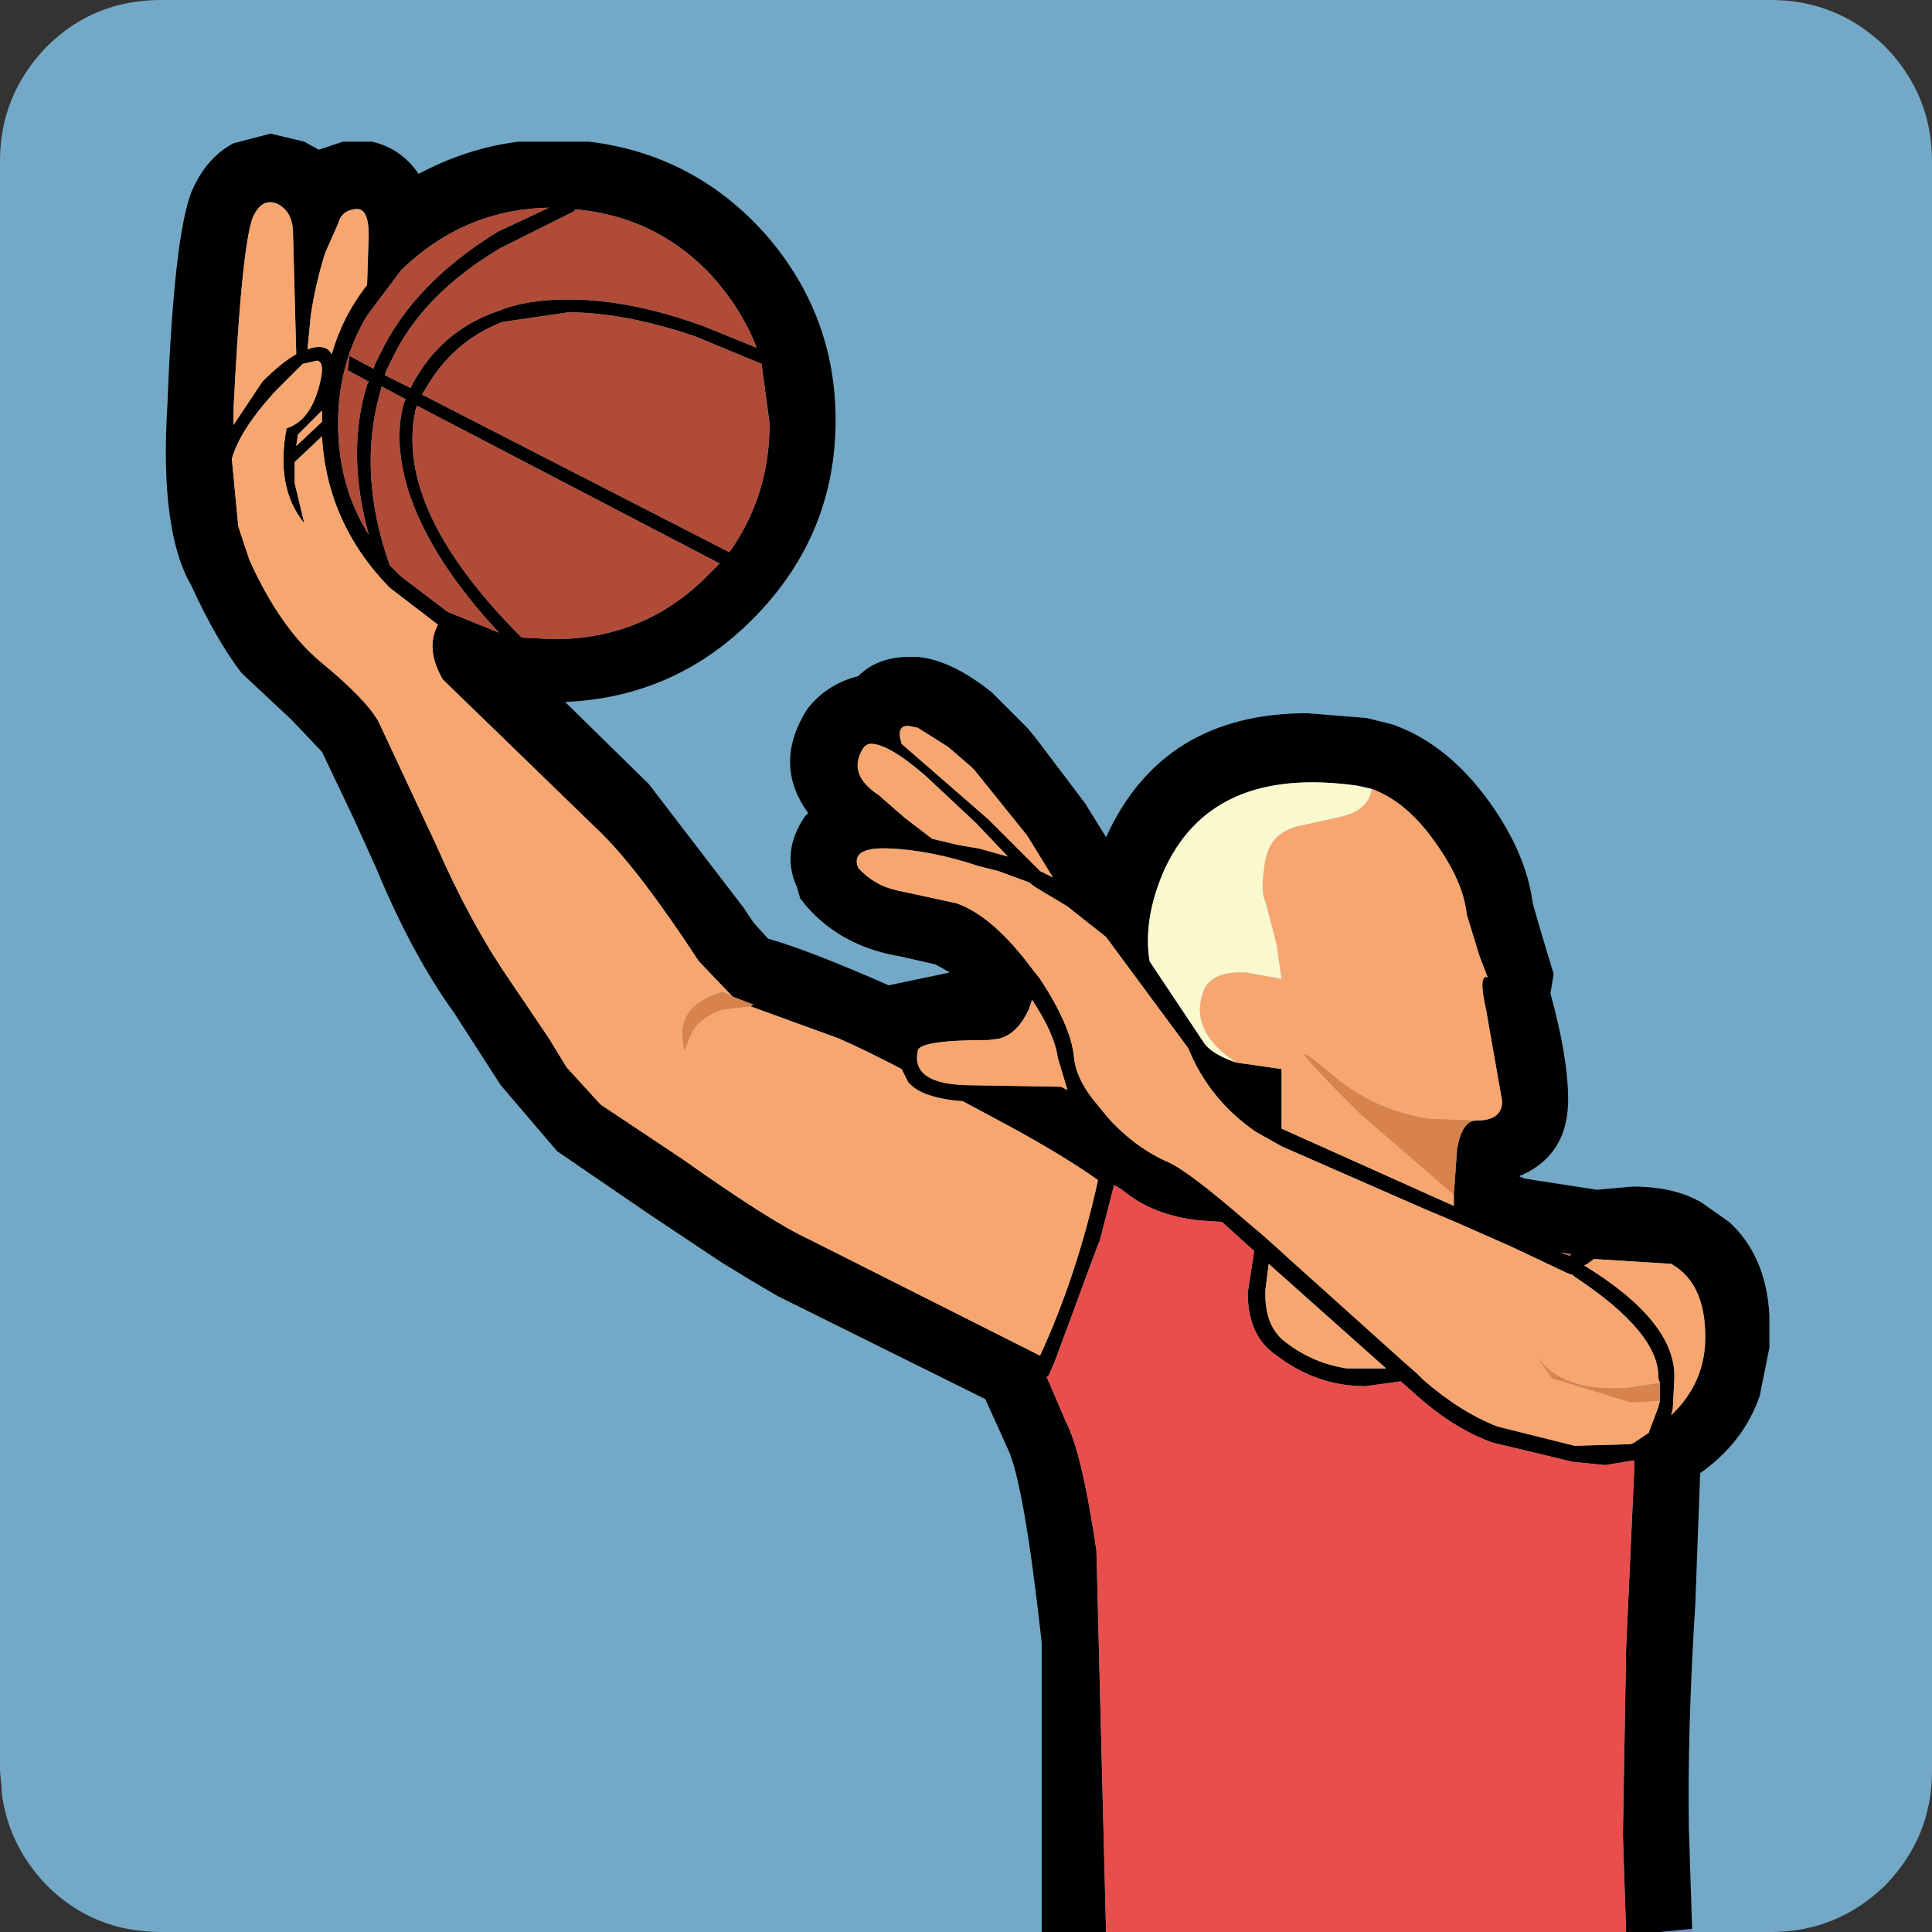
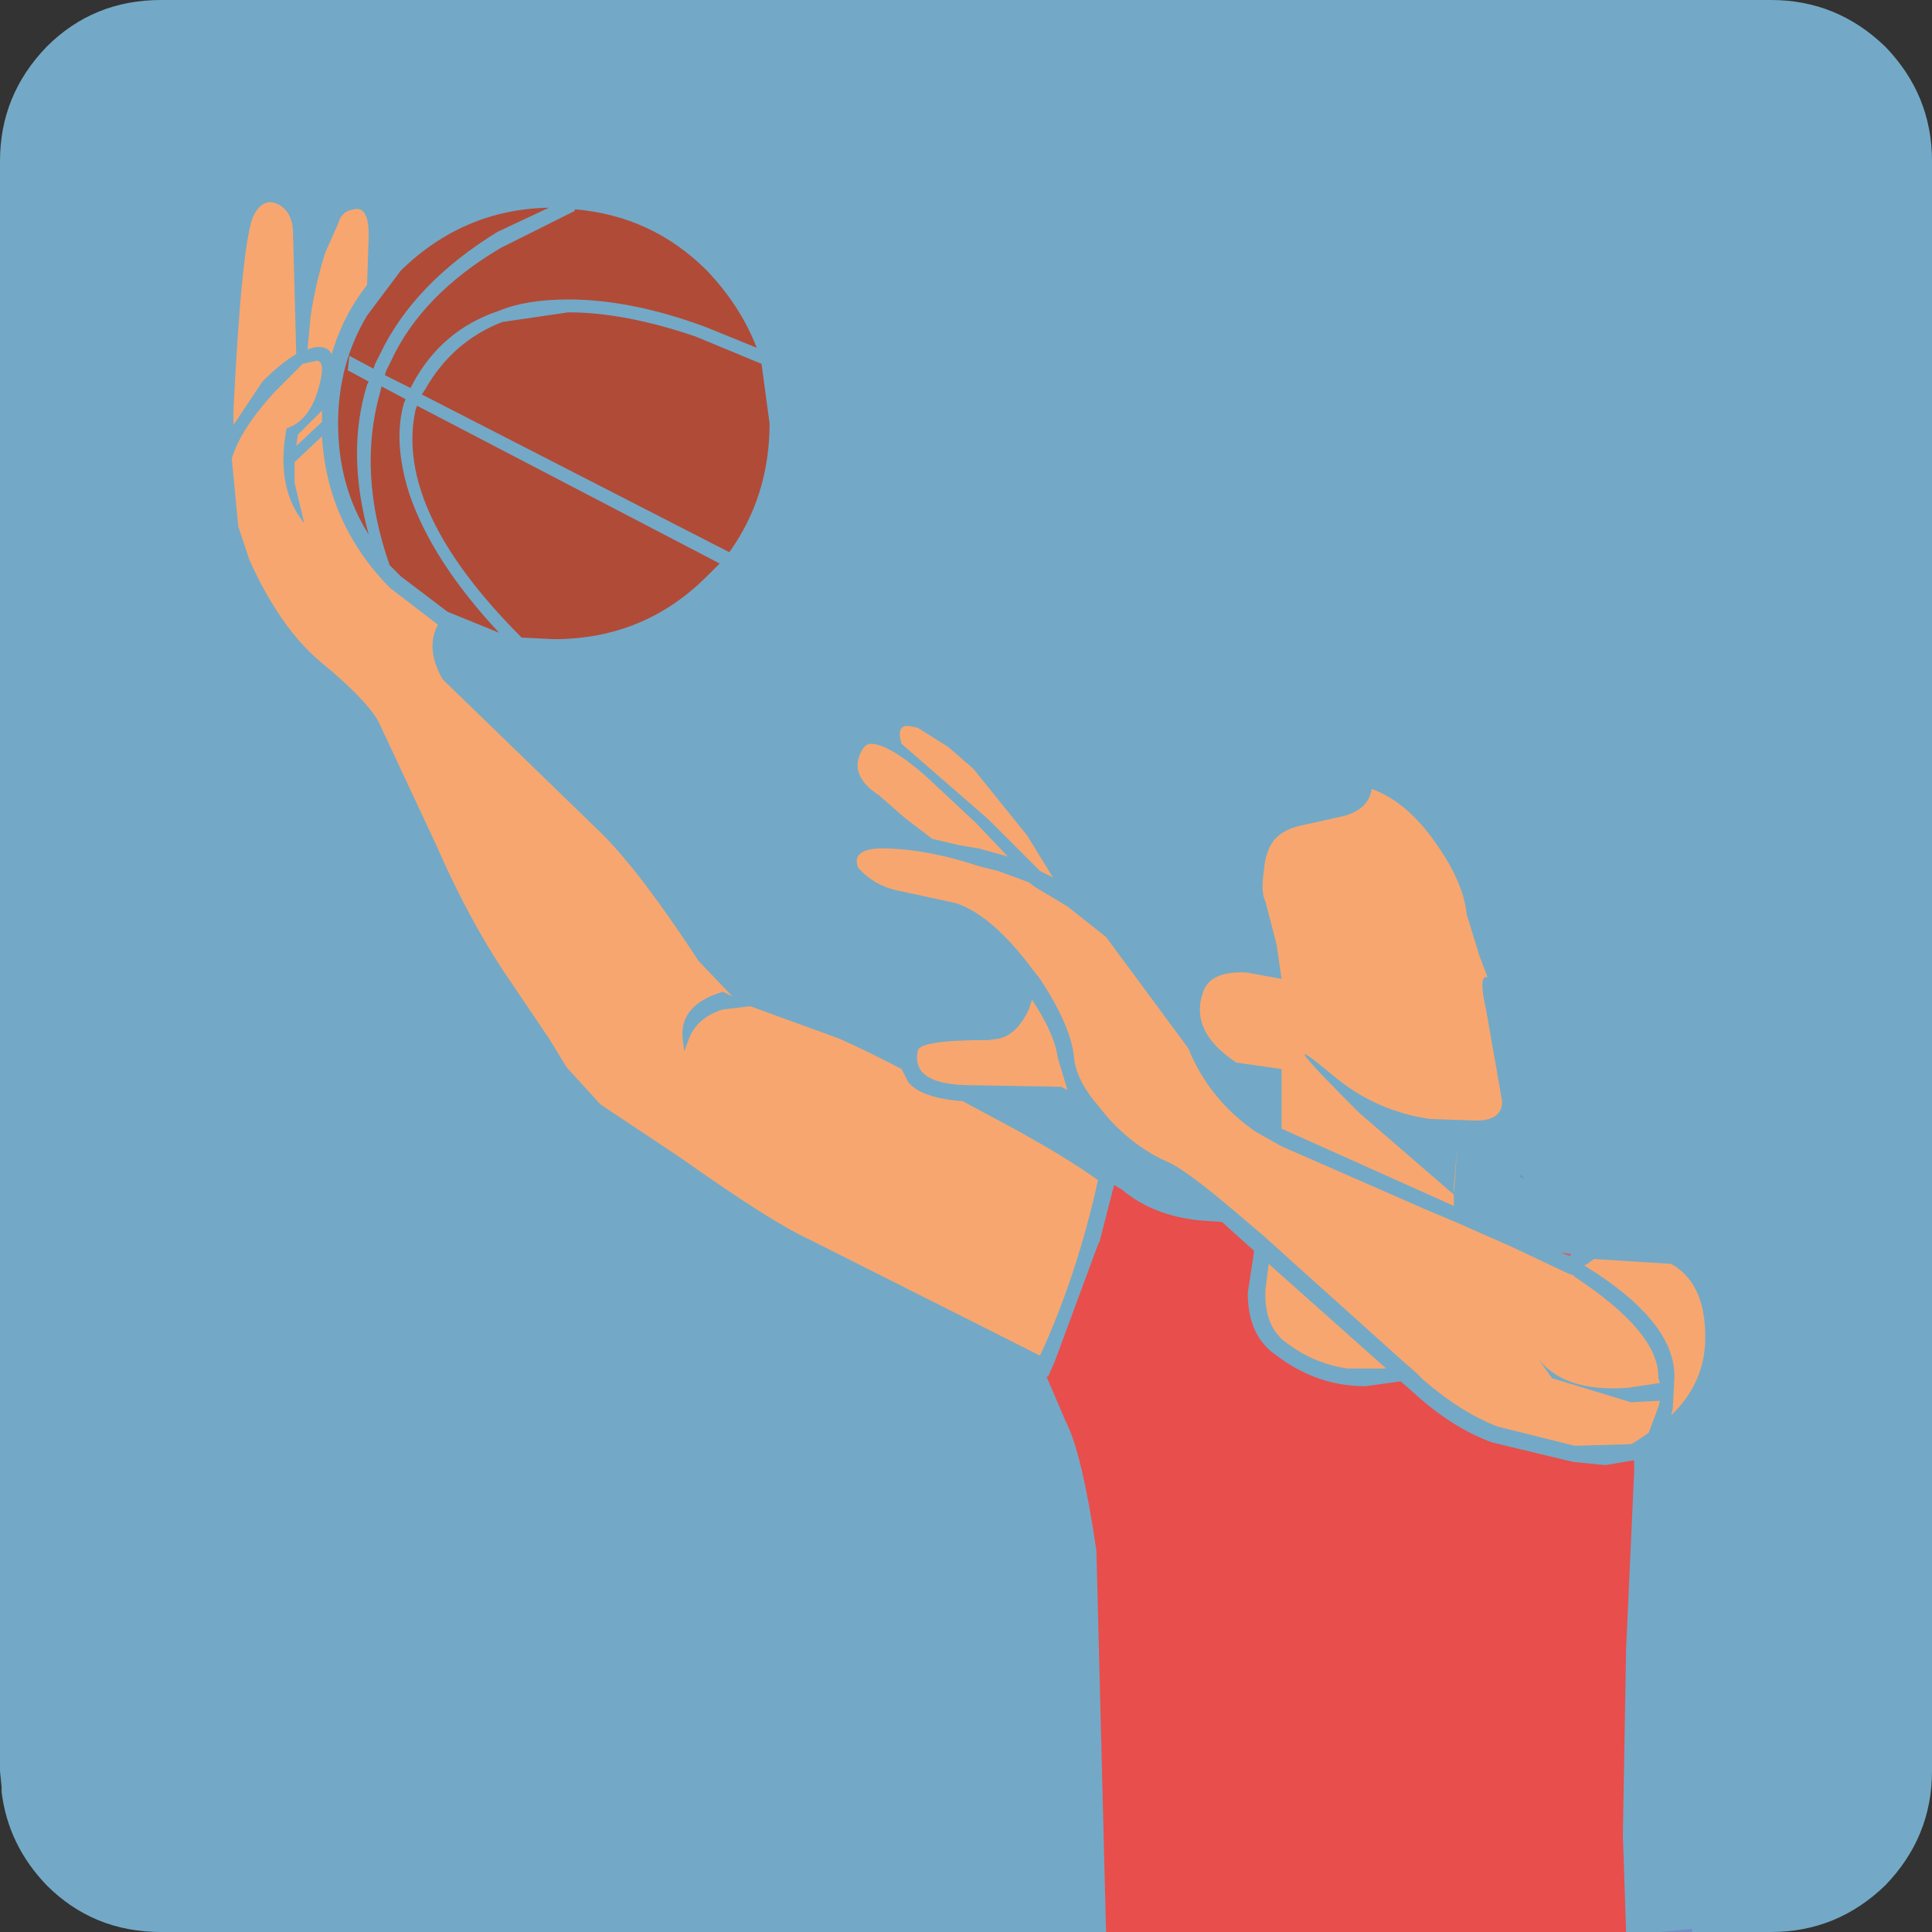
<svg xmlns="http://www.w3.org/2000/svg" version="1.1" id="Layer_1" width="60px" height="60px" xml:space="preserve">
  <rect width="100%" height="100%" fill="#333333" stroke="none" />
  <g id="36" transform="matrix(1, 0, 0, 1, -2, -2)">
    <path style="fill:#73A9C6;fill-opacity:1" d="M60.55,3.45Q62 4.95 62 7L62 57Q62 59.05 60.55 60.55Q59.05 62 57 62L7 62Q4.9 62 3.45 60.55Q2.25 59.3 2.05 57.65L2.05 57.5L2 57L2 7Q2 4.95 3.45 3.45Q4.9 2 7 2L57 2Q59.05 2 60.55 3.45" />
    <path style="fill:#738CC6;fill-opacity:1" d="M49.2,38.55L49.2 38.5L49.25 38.5L49.35 38.6L49.2 38.55M54.55,61.9L54.55 62L53.55 62L54.55 61.9" />
-     <path style="fill:#000000;fill-opacity:1" d="M53.55,62L52.5 62L52.4 59L52.5 53.2L52.75 47.7L52.75 47.35L51.85 47.5L50.85 47.4L48.35 46.8Q47.1 46.35 45.9 45.25L45.5 44.9L44.4 45.05Q42.9 45.05 41.65 44.1Q40.75 43.5 40.75 42.15L40.95 40.85L39.95 39.95L39.25 39.9Q37.8 39.75 36.85 38.95L36.6 38.8L36.15 40.55L36.1 40.65L34.75 44.3L34.55 44.75L34.5 44.75L35.1 46.15Q35.6 47.1 36.05 50.15L36.35 62L34.35 62L34.35 53Q33.8 48.05 33.3 47L32.6 45.45L26.15 42.25L25.3 41.75L24.4 41.2L22.15 39.7L19.3 37.75L17.55 35.7L16.1 33.45Q14.8 31.65 13.7 29L13 27.45L12 25.35L11.05 24.35L9.5 22.9Q8.7 21.85 7.95 20.2Q6.95 18.5 7.2 14.55Q7.4 9.35 7.95 7.95Q8.4 6.9 9.25 6.45L10.4 6.15L11.45 6.4L11.9 6.65L12.65 6.4L13.55 6.4Q14.45 6.6 15 7.4Q16.5 6.6 18.1 6.4L20.3 6.4Q23.55 6.8 25.75 9.25Q27.95 11.75 27.95 15.05Q27.95 18.55 25.5 21.1Q23.05 23.65 19.55 23.8L22.15 26.35L25.1 30.2L25.4 30.65L25.85 31.15Q27.1 31.5 29.6 32.6L31.5 32.2L31.05 31.95L29.95 31.7Q28.15 31.4 27.05 30.15L26.85 29.9L26.75 29.55Q26.25 28.45 27 27.35L27.1 27.25Q26 25.75 27.05 24.05Q27.65 23.25 28.65 23Q29.25 22.4 30.25 22.4L30.35 22.4L30.5 22.4Q31.55 22.5 32.8 23.5L33.9 24.6L34.15 24.9L35.7 26.95L36.35 28Q38.1 24.15 42.6 24.15L44.45 24.3L45.25 24.5Q46.95 25.1 48.25 26.9Q49.4 28.5 49.6 30.05L49.8 30.75L50.25 32.25L50.15 32.85Q50.7 34.85 50.7 36.15Q50.7 37.85 49.25 38.5L49.2 38.5L49.2 38.55L49.35 38.6L49.65 38.65L51.6 38.95L52.7 38.85Q54 38.85 54.85 39.35L55.7 39.95Q56.85 41 56.95 42.85L56.95 43.85L56.65 45.35Q56.15 46.8 54.8 47.75L54.65 51.8Q54.4 55.75 54.45 58.8L54.55 61.9L53.55 62M40.4,35L41.8 35.2L41.8 37.05L47.15 39.45L47.15 39.1L47.15 38.8L47.25 37.7Q47.4 36.8 47.85 36.8Q48.65 36.8 48.65 36.2L48.15 33.35Q47.9 32.25 48.2 32.35L47.95 31.7L47.55 30.4Q47.45 29.4 46.6 28.2Q45.7 26.9 44.6 26.5L44.15 26.4Q39.55 25.75 38.1 29.15Q37.5 30.6 37.7 31.85L39.4 34.4Q39.65 34.75 40.4 35M53.55,44.95L53.5 44.8Q53.55 43.4 50.9 41.65L50.85 41.6L50.7 41.55L48.9 40.7L47.2 39.95L46.25 39.55L41.8 37.6L41 37.15Q39.55 36.15 38.9 34.55L36.35 31.1L35.15 30.15L34.65 29.85L34.15 29.55L33.95 29.4L33 29.05L32.4 28.9Q30.9 28.4 29.6 28.35Q28.4 28.3 28.65 28.95Q29.15 29.5 29.85 29.65L31.7 30.05Q32.85 30.45 34.1 32.15L34.3 32.4Q35.25 33.85 35.35 34.8Q35.4 35.45 35.95 36.15L36.4 36.7Q37.25 37.65 38.3 38.1Q38.95 38.4 40.85 40.05L41.15 40.3L41.6 40.7L42.15 41.2L45.6 44.3L46 44.65L46.2 44.85Q47.35 45.85 48.5 46.3L50.9 46.9L52.65 46.85L52.75 46.8L53.2 46.5L53.5 45.7L53.55 45.5L53.55 44.95M41.3,42.05Q41.25 43.2 41.95 43.7Q42.8 44.35 43.85 44.5L45.05 44.5L44.15 43.7L41.4 41.25L41.3 42.05M50.8,40.95L50.45 40.9L50.75 41L50.8 40.95M51.2,41.3Q54.05 43.05 54 44.8L53.95 45.75L53.9 45.95Q54.85 45.05 54.95 43.8Q55.05 41.9 53.9 41.25L51.5 41.1L51.3 41.25L51.2 41.3M25.9,15.15L25.65 13.3L23.6 12.45Q21.4 11.7 19.65 11.7L17.6 12Q16.05 12.6 15.2 14.1L15.1 14.25L24.65 19.15Q25.9 17.4 25.9 15.15M24.35,19.5L14.95 14.6L14.9 14.75Q14.25 17.85 18.2 21.8L19.2 21.85Q22 21.85 23.95 19.9L24.35 19.5M23.95,10.4Q22.25 8.7 19.85 8.5L19.85 8.55L17.55 9.7Q15.1 11.15 14.15 13.2L14 13.5L13.95 13.65L14.75 14.05L14.8 13.95Q15.7 12.25 17.5 11.65Q18.35 11.3 19.65 11.3Q21.6 11.3 23.9 12.15L25.5 12.8Q25 11.5 23.95 10.4M30.25,24.55Q29.9 24.5 29.95 24.9L30 25.1L32.7 27.45L34.3 29.05L34.7 29.25L33.9 27.95L32.25 25.9L32.2 25.85L31.45 25.2L30.5 24.6L30.25 24.55M10.65,8.35Q10.15 8.1 9.85 8.75Q9.5 9.7 9.25 14.75L9.25 15.2L10.15 13.85Q10.75 13.25 11.2 13L11.1 9.25Q11.1 8.6 10.65 8.35M11.65,11.8L11.55 12.85L11.7 12.8Q12.15 12.7 12.3 13Q12.65 11.8 13.4 10.85L13.45 9.3Q13.45 8.4 13 8.5Q12.6 8.55 12.5 8.95L12.1 9.85Q11.8 10.8 11.65 11.8M13.4,11.8Q12.5 13.3 12.5 15.15Q12.5 17.1 13.45 18.6Q12.75 16.05 13.4 13.95L13.45 13.85L12.8 13.5L12.85 13.05L13.6 13.45L13.65 13.3L13.8 13Q14.85 10.8 17.45 9.2L19.05 8.45Q16.4 8.5 14.45 10.4L13.4 11.8M25.4,33.2L24.75 32.95L23.7 31.85Q21.9 29.1 20.7 27.9L15.75 23.1Q15.2 22.15 15.6 21.4L14.1 20.25Q12.15 18.25 12 15.55L11.15 16.35L11.15 17L11.45 18.25Q10.55 17.15 10.9 15.3Q11.55 15.1 11.85 14.2Q12.15 13.25 11.85 13.2L11.4 13.3L10.55 14.15Q9.45 15.35 9.2 16.25L9.4 18.35L9.75 19.4Q10.7 21.5 11.95 22.55Q13.35 23.7 13.75 24.4L15.55 28.25Q16.6 30.65 17.8 32.4L19.05 34.25L19.6 35.15L20.65 36.3L23.2 38Q25.95 39.95 27.15 40.5L34.3 44.1Q35.45 41.6 36.1 38.65Q35.05 37.9 33.3 36.95L31.9 36.2Q30.6 36.1 30.2 35.6L30 35.2Q28.95 34.65 28.05 34.25L25.3 33.25L25.4 33.2M13.8,14.2Q13.1 16.7 14.1 19.55L14.45 19.9L15.9 21L17.5 21.65Q15.4 19.4 14.7 17.3Q14.2 15.7 14.55 14.5L14.6 14.4L13.85 14L13.8 14.2M12,14.75L11.25 15.5L11.2 15.85L12 15.1L12 14.75M30.75,26.1Q29.6 25.1 29.05 25.1Q28.9 25.1 28.8 25.25Q28.3 26.05 29.3 26.7L30.1 27.4L30.95 28.05L31.8 28.25L32.4 28.35L33.3 28.6L32.3 27.55L30.75 26.1M33.95,33.35Q33.6 34.1 33.05 34.25L32.7 34.3Q30.5 34.3 30.5 34.65Q30.3 35.65 32 35.7L34.95 35.75L35.15 35.85L34.85 34.85Q34.75 34.1 34.05 33.05L33.95 33.35" />
    <path style="fill:#F8A66F;fill-opacity:1" d="M46.4,36.75Q44.7 36.5 43.4 35.4Q41.3 33.65 44.2 36.55L47.15 39.1L47.15 39.45L41.8 37.05L41.8 35.2L40.4 35Q38.95 34.05 39.35 32.85Q39.55 32.15 40.7 32.2L41.8 32.4L41.65 31.35L41.3 30Q41.15 29.7 41.25 29.05Q41.3 28.4 41.6 28.05Q41.9 27.75 42.35 27.65L43.7 27.35Q44.5 27.15 44.6 26.5Q45.7 26.9 46.6 28.2Q47.45 29.4 47.55 30.4L47.95 31.7L48.2 32.35Q47.9 32.25 48.15 33.35L48.65 36.2Q48.65 36.8 47.85 36.8L46.4 36.75M47.25,37.7L47.15 38.8L47.15 39.1L47.25 37.7M52.55,45.1Q50.5 45.25 49.7 44.1L50.2 44.8L52.65 45.55L53.55 45.5L53.5 45.7L53.2 46.5L52.75 46.8L52.65 46.85L50.9 46.9L48.5 46.3Q47.35 45.85 46.2 44.85L46 44.65L45.6 44.3L42.15 41.2L41.6 40.7L41.15 40.3L40.85 40.05Q38.95 38.4 38.3 38.1Q37.25 37.65 36.4 36.7L35.95 36.15Q35.4 35.45 35.35 34.8Q35.25 33.85 34.3 32.4L34.1 32.15Q32.85 30.45 31.7 30.05L29.85 29.65Q29.15 29.5 28.65 28.95Q28.4 28.3 29.6 28.35Q30.9 28.4 32.4 28.9L33 29.05L33.95 29.4L34.15 29.55L34.65 29.85L35.15 30.15L36.35 31.1L38.9 34.55Q39.55 36.15 41 37.15L41.8 37.6L46.25 39.55L47.2 39.95L48.9 40.7L50.7 41.55L50.85 41.6L50.9 41.65Q53.55 43.4 53.5 44.8L53.55 44.95L52.55 45.1M41.4,41.25L44.15 43.7L45.05 44.5L43.85 44.5Q42.8 44.35 41.95 43.7Q41.25 43.2 41.3 42.05L41.4 41.25M51.3,41.25L51.5 41.1L53.9 41.25Q55.05 41.9 54.95 43.8Q54.85 45.05 53.9 45.95L53.95 45.75L54 44.8Q54.05 43.05 51.2 41.3L51.3 41.25M30.5,24.6L31.45 25.2L32.2 25.85L32.25 25.9L33.9 27.95L34.7 29.25L34.3 29.05L32.7 27.45L30 25.1L29.95 24.9Q29.9 24.5 30.25 24.55L30.5 24.6M11.1,9.25L11.2 13Q10.75 13.25 10.15 13.85L9.25 15.2L9.25 14.75Q9.5 9.7 9.85 8.75Q10.15 8.1 10.65 8.35Q11.1 8.6 11.1 9.25M12.1,9.85L12.5 8.95Q12.6 8.55 13 8.5Q13.45 8.4 13.45 9.3L13.4 10.85Q12.65 11.8 12.3 13Q12.15 12.7 11.7 12.8L11.55 12.85L11.65 11.8Q11.8 10.8 12.1 9.85M24.45,32.8Q23.1 33.2 23.2 34.25L23.25 34.65L23.4 34.25Q23.65 33.6 24.45 33.35L25.3 33.25L28.05 34.25Q28.95 34.65 30 35.2L30.2 35.6Q30.6 36.1 31.9 36.2L33.3 36.95Q35.05 37.9 36.1 38.65Q35.45 41.6 34.3 44.1L27.15 40.5Q25.95 39.95 23.2 38L20.65 36.3L19.6 35.15L19.05 34.25L17.8 32.4Q16.6 30.65 15.55 28.25L13.75 24.4Q13.35 23.7 11.95 22.55Q10.7 21.5 9.75 19.4L9.4 18.35L9.2 16.25Q9.45 15.35 10.55 14.15L11.4 13.3L11.85 13.2Q12.15 13.25 11.85 14.2Q11.55 15.1 10.9 15.3Q10.55 17.15 11.45 18.25L11.15 17L11.15 16.35L12 15.55Q12.15 18.25 14.1 20.25L15.6 21.4Q15.2 22.15 15.75 23.1L20.7 27.9Q21.9 29.1 23.7 31.85L24.75 32.95L24.45 32.8M12,15.1L11.2 15.85L11.25 15.5L12 14.75L12 15.1M32.3,27.55L33.3 28.6L32.4 28.35L31.8 28.25L30.95 28.05L30.1 27.4L29.3 26.7Q28.3 26.05 28.8 25.25Q28.9 25.1 29.05 25.1Q29.6 25.1 30.75 26.1L32.3 27.55M34.05,33.05Q34.75 34.1 34.85 34.85L35.15 35.85L34.95 35.75L32 35.7Q30.3 35.65 30.5 34.65Q30.5 34.3 32.7 34.3L33.05 34.25Q33.6 34.1 33.95 33.35L34.05 33.05" />
-     <path style="fill:#FAF8CD;fill-opacity:1" d="M39.4,34.4L37.7 31.85Q37.5 30.6 38.1 29.15Q39.55 25.75 44.15 26.4L44.6 26.5Q44.5 27.15 43.7 27.35L42.35 27.65Q41.9 27.75 41.6 28.05Q41.3 28.4 41.25 29.05Q41.15 29.7 41.3 30L41.65 31.35L41.8 32.4L40.7 32.2Q39.55 32.15 39.35 32.85Q38.95 34.05 40.4 35Q39.65 34.75 39.4 34.4" />
-     <path style="fill:#D8824C;fill-opacity:1" d="M47.15,39.1L44.2 36.55Q41.3 33.65 43.4 35.4Q44.7 36.5 46.4 36.75L47.85 36.8Q47.4 36.8 47.25 37.7L47.15 39.1M53.55,44.95L53.55 45.5L52.65 45.55L50.2 44.8L49.7 44.1Q50.5 45.25 52.55 45.1L53.55 44.95M24.75,32.95L25.4 33.2L25.3 33.25L24.45 33.35Q23.65 33.6 23.4 34.25L23.25 34.65L23.2 34.25Q23.1 33.2 24.45 32.8L24.75 32.95" />
    <path style="fill:#E84E4C;fill-opacity:1" d="M52.5,62L36.35 62L36.05 50.15Q35.6 47.1 35.1 46.15L34.5 44.75L34.55 44.75L34.75 44.3L36.1 40.65L36.15 40.55L36.6 38.8L36.85 38.95Q37.8 39.75 39.25 39.9L39.95 39.95L40.95 40.85L40.75 42.15Q40.75 43.5 41.65 44.1Q42.9 45.05 44.4 45.05L45.5 44.9L45.9 45.25Q47.1 46.35 48.35 46.8L50.85 47.4L51.85 47.5L52.75 47.35L52.75 47.7L52.5 53.2L52.4 59L52.5 62M50.75,41L50.45 40.9L50.8 40.95L50.75 41" />
    <path style="fill:#B04B38;fill-opacity:1" d="M24.65,19.15L15.1 14.25L15.2 14.1Q16.05 12.6 17.6 12L19.65 11.7Q21.4 11.7 23.6 12.45L25.65 13.3L25.9 15.15Q25.9 17.4 24.65 19.15M23.95,19.9Q22 21.85 19.2 21.85L18.2 21.8Q14.25 17.85 14.9 14.75L14.95 14.6L24.35 19.5L23.95 19.9M25.5,12.8L23.9 12.15Q21.6 11.3 19.65 11.3Q18.35 11.3 17.5 11.65Q15.7 12.25 14.8 13.95L14.75 14.05L13.95 13.65L14 13.5L14.15 13.2Q15.1 11.15 17.55 9.7L19.85 8.55L19.85 8.5Q22.25 8.7 23.95 10.4Q25 11.5 25.5 12.8M14.45,10.4Q16.4 8.5 19.05 8.45L17.45 9.2Q14.85 10.8 13.8 13L13.65 13.3L13.6 13.45L12.85 13.05L12.8 13.5L13.45 13.85L13.4 13.95Q12.75 16.05 13.45 18.6Q12.5 17.1 12.5 15.15Q12.5 13.3 13.4 11.8L14.45 10.4M13.85,14L14.6 14.4L14.55 14.5Q14.2 15.7 14.7 17.3Q15.4 19.4 17.5 21.65L15.9 21L14.45 19.9L14.1 19.55Q13.1 16.7 13.8 14.2L13.85 14" />
  </g>
</svg>